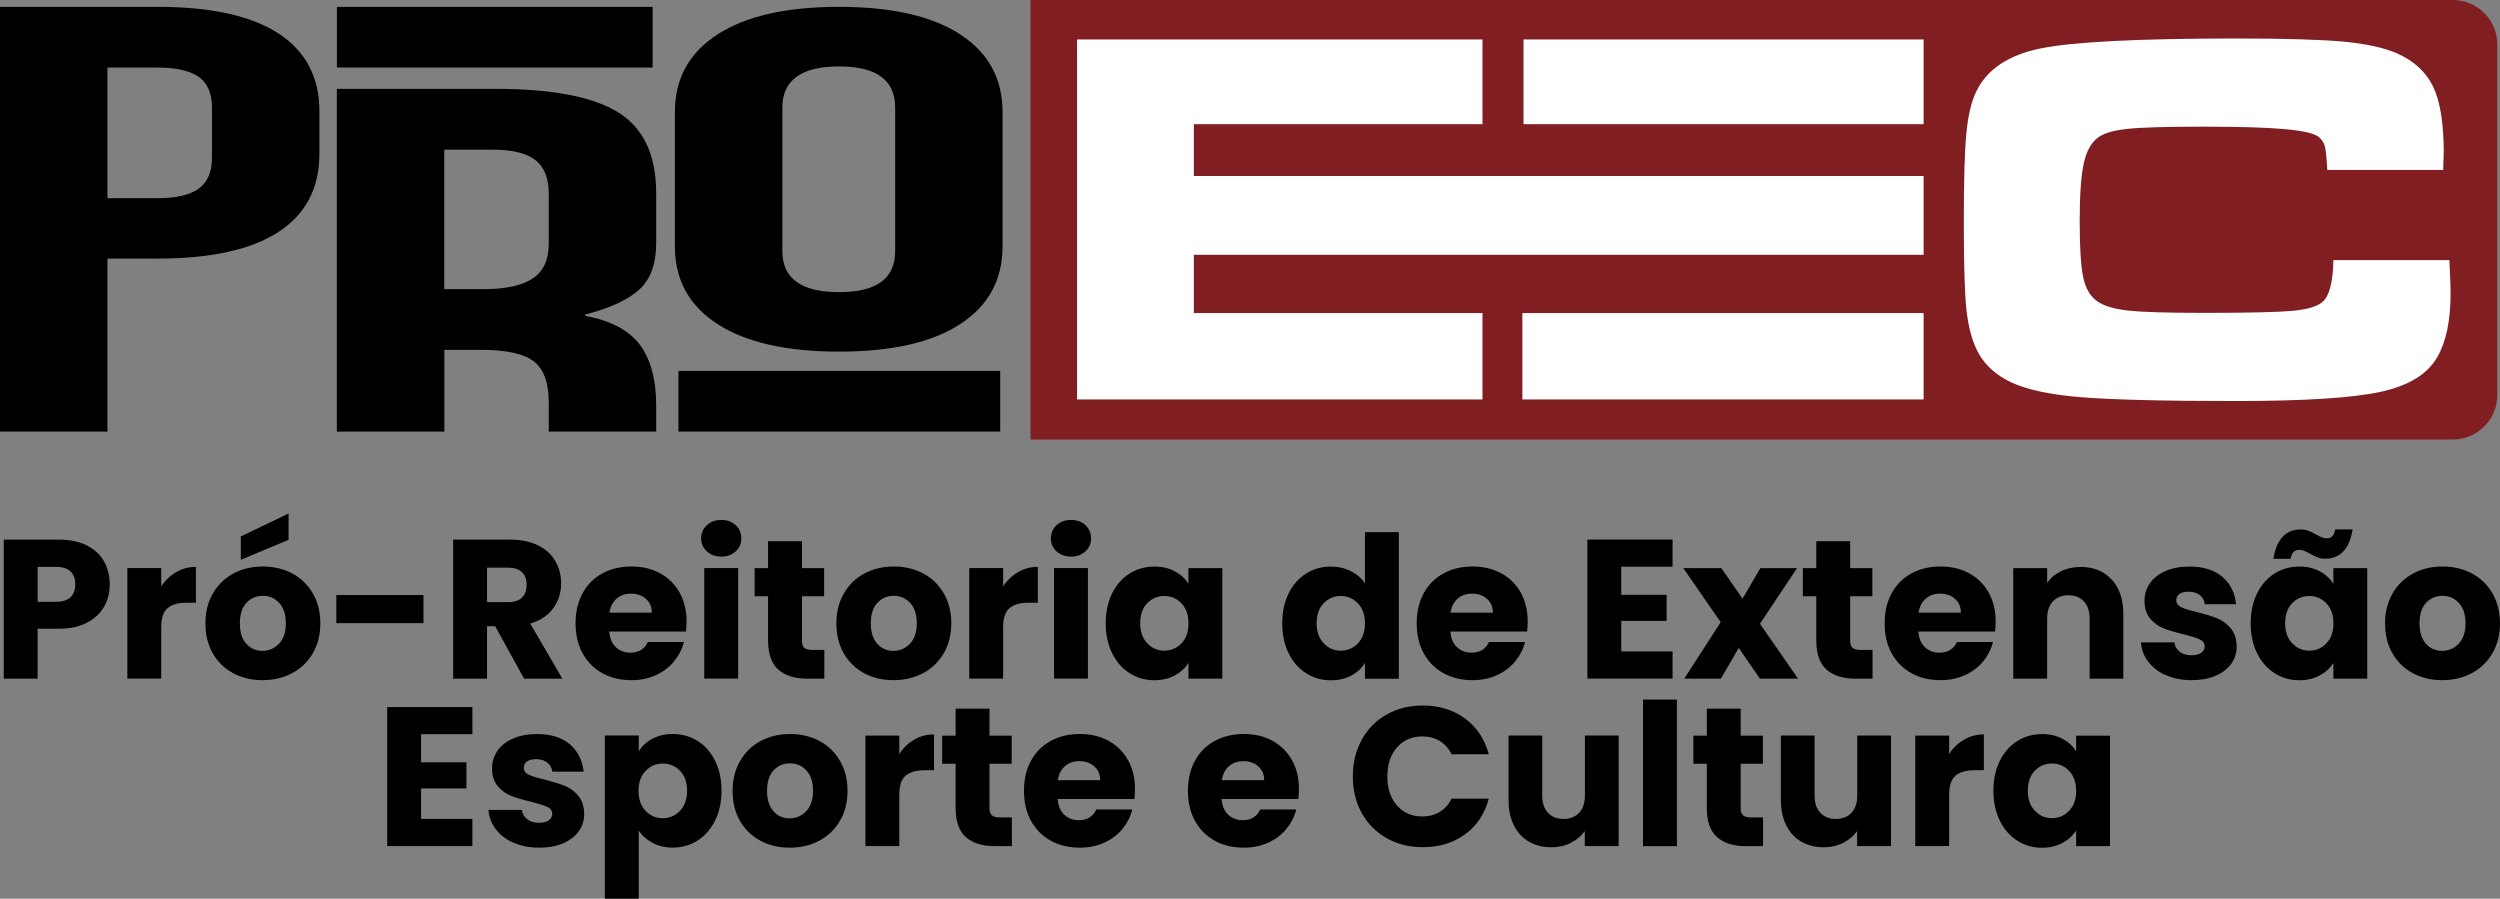
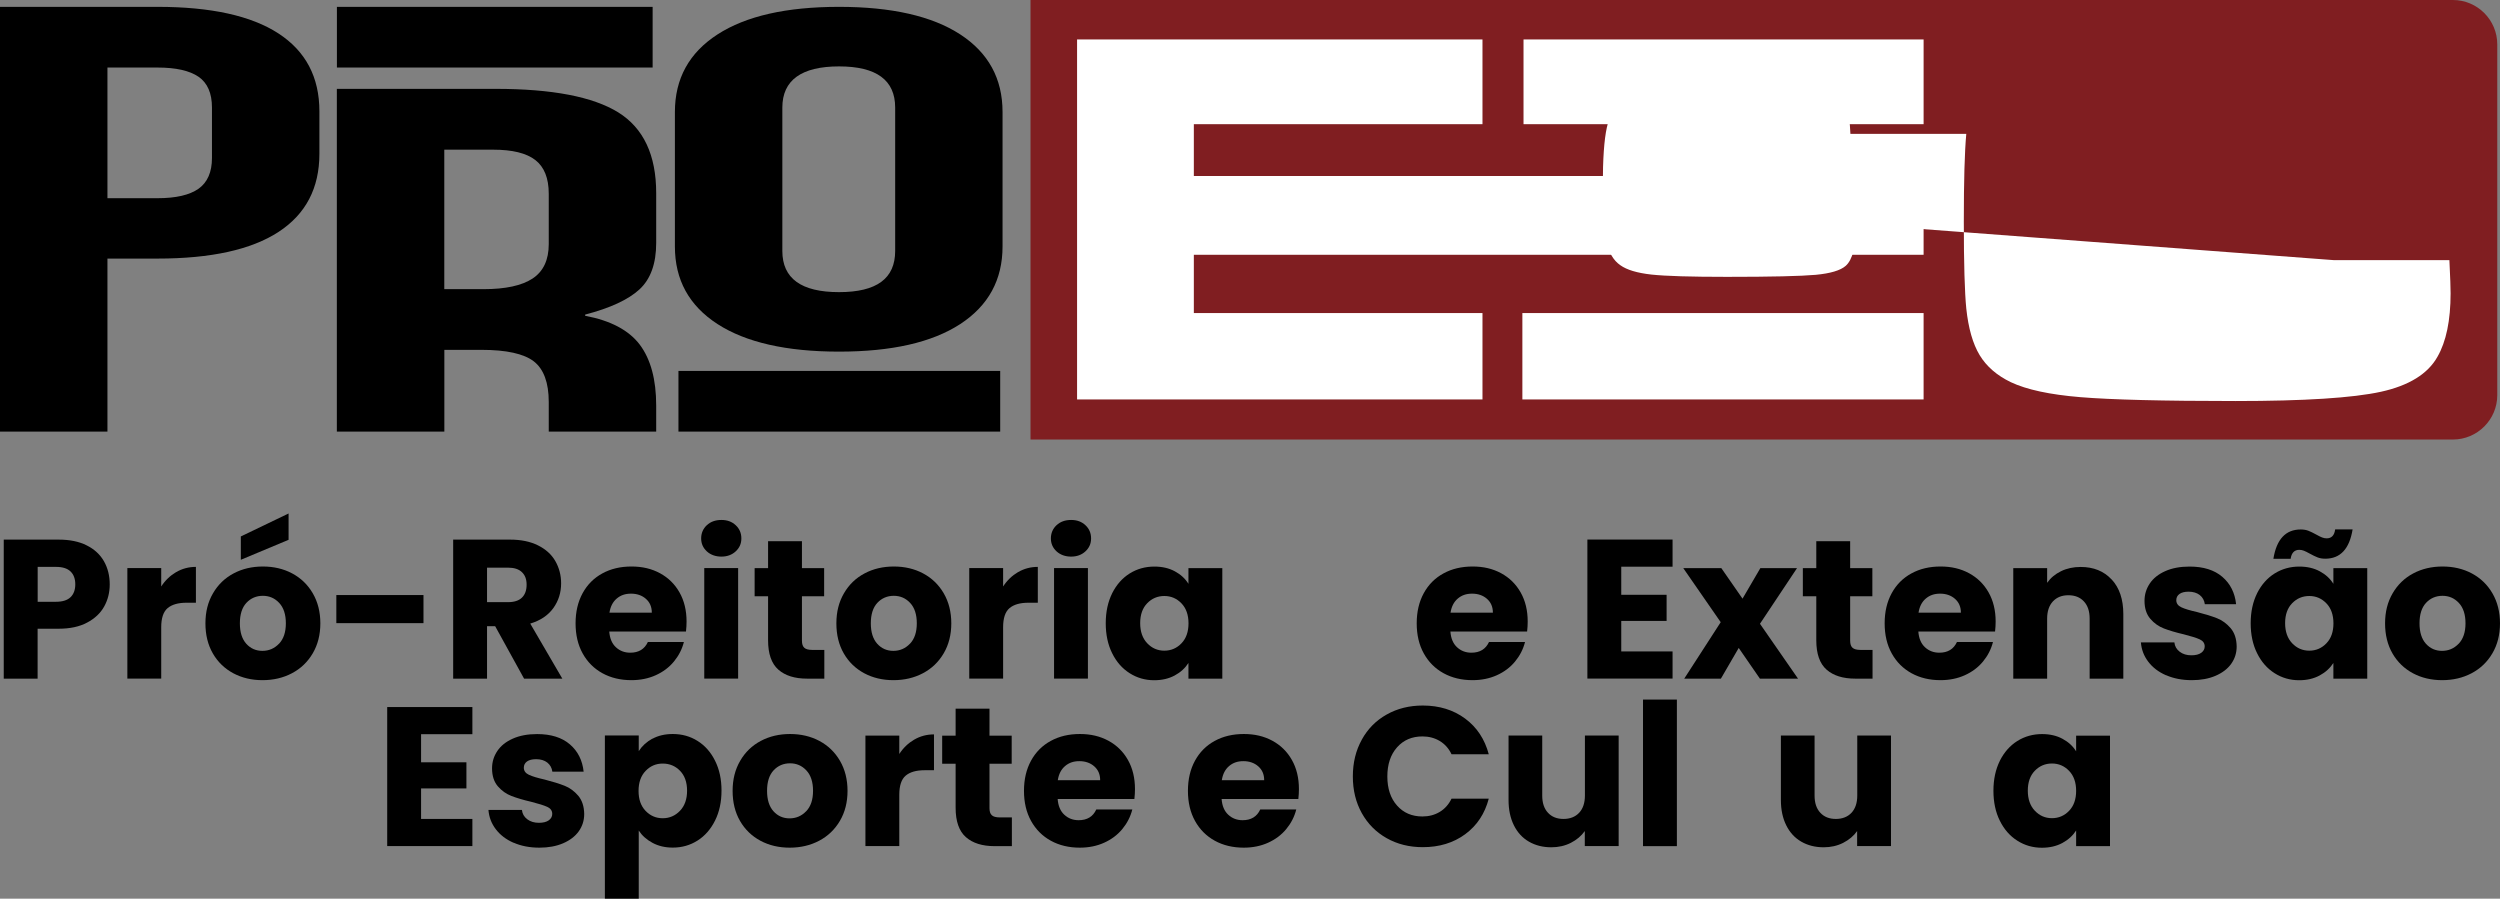
<svg xmlns="http://www.w3.org/2000/svg" id="Camada_2" viewBox="0 0 394.17 141.69">
  <rect x="0" y="0" width="394.17" height="141.69" fill="#808080" stroke="none" />
  <defs>
    <style>      .cls-1, .cls-2 {        fill: #fff;      }      .cls-2 {        fill-rule: evenodd;      }      .cls-3 {        fill: #801e21;      }    </style>
  </defs>
  <g id="Camada_1-2" data-name="Camada_1">
    <g>
      <g>
        <path d="M16.43,95.62c-.58,1.05-1.48,1.9-2.69,2.54-1.21.65-2.71.97-4.5.97h-3.31v7.87H.59v-21.92h8.65c1.75,0,3.23.3,4.43.91,1.21.6,2.11,1.44,2.72,2.5.6,1.06.91,2.28.91,3.65,0,1.27-.29,2.43-.87,3.48ZM11.12,94.16c.5-.48.75-1.16.75-2.03s-.25-1.55-.75-2.03-1.26-.72-2.28-.72h-2.9v5.5h2.9c1.02,0,1.78-.24,2.28-.72Z" />
        <path d="M27.77,90.21c.94-.55,1.98-.83,3.12-.83v5.65h-1.47c-1.33,0-2.33.29-3,.86-.67.57-1,1.58-1,3.01v8.09h-5.34v-17.42h5.34v2.9c.62-.96,1.41-1.71,2.34-2.26h.01Z" />
        <path d="M36.78,106.15c-1.36-.73-2.44-1.77-3.22-3.12s-1.17-2.93-1.17-4.75.4-3.37,1.19-4.73c.79-1.36,1.87-2.41,3.25-3.14,1.37-.73,2.91-1.09,4.62-1.09s3.25.36,4.62,1.09,2.46,1.78,3.25,3.14c.79,1.36,1.19,2.94,1.19,4.73s-.4,3.37-1.2,4.73c-.8,1.36-1.89,2.41-3.28,3.14-1.38.73-2.93,1.09-4.64,1.09s-3.24-.36-4.61-1.09h0ZM43.99,101.5c.72-.75,1.08-1.82,1.08-3.22s-.35-2.47-1.05-3.22-1.56-1.12-2.58-1.12-1.9.37-2.59,1.11-1.03,1.82-1.03,3.23.34,2.47,1.01,3.22c.68.75,1.52,1.12,2.54,1.12s1.89-.37,2.61-1.12h.01ZM45.5,85.11l-7.53,3.15v-3.68l7.53-3.62v4.15Z" />
        <path d="M66.77,93.82v4.43h-13.74v-4.43h13.74Z" />
        <path d="M82.63,107l-4.56-8.27h-1.28v8.27h-5.34v-21.92h8.96c1.73,0,3.2.3,4.42.91s2.13,1.43,2.73,2.48c.6,1.05.91,2.22.91,3.51,0,1.46-.41,2.76-1.23,3.9-.82,1.14-2.04,1.96-3.64,2.44l5.06,8.68h-6.03,0ZM76.79,94.94h3.31c.98,0,1.71-.24,2.2-.72s.73-1.16.73-2.03-.24-1.49-.73-1.97-1.22-.72-2.2-.72h-3.31v5.43h0Z" />
        <path d="M108.14,99.57h-12.08c.08,1.08.43,1.91,1.05,2.48.61.57,1.37.86,2.26.86,1.33,0,2.26-.56,2.78-1.69h5.68c-.29,1.14-.82,2.17-1.58,3.09-.76.92-1.71,1.63-2.86,2.15-1.15.52-2.43.78-3.84.78-1.71,0-3.23-.36-4.56-1.09s-2.37-1.77-3.12-3.12-1.12-2.93-1.12-4.75.37-3.39,1.11-4.75c.74-1.35,1.77-2.39,3.11-3.12,1.33-.73,2.86-1.09,4.59-1.09s3.18.35,4.5,1.06c1.31.71,2.34,1.72,3.08,3.03s1.11,2.84,1.11,4.59c0,.5-.03,1.02-.09,1.56h-.02ZM102.77,96.6c0-.92-.31-1.64-.94-2.19-.62-.54-1.41-.81-2.34-.81s-1.65.26-2.26.78-.99,1.26-1.14,2.22h6.68Z" />
        <path d="M111.44,86.93c-.59-.55-.89-1.23-.89-2.04s.3-1.53.89-2.08,1.36-.83,2.3-.83,1.67.28,2.26.83.89,1.24.89,2.08-.3,1.49-.89,2.04-1.35.83-2.26.83-1.7-.28-2.3-.83ZM116.38,89.57v17.42h-5.34v-17.42h5.34Z" />
        <path d="M129.97,102.47v4.53h-2.72c-1.94,0-3.45-.47-4.53-1.42s-1.62-2.49-1.62-4.64v-6.93h-2.12v-4.43h2.12v-4.25h5.34v4.25h3.5v4.43h-3.5v7c0,.52.12.9.37,1.12.25.23.67.34,1.25.34h1.91Z" />
        <path d="M136.26,106.15c-1.36-.73-2.44-1.77-3.22-3.12-.78-1.35-1.17-2.93-1.17-4.75s.4-3.37,1.19-4.73c.79-1.36,1.87-2.41,3.25-3.14,1.37-.73,2.91-1.09,4.62-1.09s3.25.36,4.62,1.09,2.46,1.78,3.25,3.14c.79,1.36,1.19,2.94,1.19,4.73s-.4,3.37-1.2,4.73c-.8,1.36-1.89,2.41-3.28,3.14-1.38.73-2.93,1.09-4.64,1.09s-3.24-.36-4.61-1.09h0ZM143.47,101.5c.72-.75,1.08-1.82,1.08-3.22s-.35-2.47-1.05-3.22-1.56-1.12-2.58-1.12-1.9.37-2.59,1.11-1.03,1.82-1.03,3.23.34,2.47,1.01,3.22c.68.75,1.52,1.12,2.54,1.12s1.89-.37,2.61-1.12h.01Z" />
        <path d="M160.51,90.21c.94-.55,1.98-.83,3.12-.83v5.65h-1.47c-1.33,0-2.33.29-3,.86-.67.57-1,1.58-1,3.01v8.09h-5.34v-17.42h5.34v2.9c.62-.96,1.41-1.71,2.34-2.26h0Z" />
        <path d="M166.58,86.93c-.59-.55-.89-1.23-.89-2.04s.3-1.53.89-2.08,1.36-.83,2.3-.83,1.67.28,2.26.83.89,1.24.89,2.08-.3,1.49-.89,2.04-1.35.83-2.26.83-1.7-.28-2.3-.83ZM171.53,89.57v17.42h-5.34v-17.42h5.34Z" />
        <path d="M175.35,93.54c.68-1.35,1.6-2.39,2.76-3.12,1.17-.73,2.47-1.09,3.9-1.09,1.23,0,2.31.25,3.23.75.93.5,1.64,1.16,2.14,1.97v-2.47h5.34v17.42h-5.34v-2.47c-.52.81-1.24,1.47-2.17,1.97s-2,.75-3.23.75c-1.42,0-2.71-.37-3.87-1.11-1.17-.74-2.09-1.79-2.76-3.15-.68-1.36-1.01-2.94-1.01-4.73s.34-3.36,1.01-4.71h0ZM186.28,95.13c-.74-.77-1.64-1.16-2.7-1.16s-1.96.38-2.7,1.14-1.11,1.81-1.11,3.14.37,2.39,1.11,3.17,1.64,1.17,2.7,1.17,1.96-.39,2.7-1.16,1.11-1.82,1.11-3.15-.37-2.38-1.11-3.15h0Z" />
-         <path d="M203.18,93.54c.68-1.35,1.6-2.39,2.76-3.12,1.17-.73,2.47-1.09,3.9-1.09,1.15,0,2.19.24,3.14.72s1.69,1.12,2.23,1.94v-8.09h5.34v23.11h-5.34v-2.5c-.5.83-1.21,1.5-2.14,2s-2,.75-3.23.75c-1.44,0-2.74-.37-3.9-1.11-1.17-.74-2.09-1.79-2.76-3.15-.68-1.36-1.01-2.94-1.01-4.73s.34-3.36,1.01-4.71v-.02ZM214.1,95.13c-.74-.77-1.64-1.16-2.7-1.16s-1.96.38-2.7,1.14-1.11,1.81-1.11,3.14.37,2.39,1.11,3.17,1.64,1.17,2.7,1.17,1.96-.39,2.7-1.16,1.11-1.82,1.11-3.15-.37-2.38-1.11-3.15h0Z" />
        <path d="M240.76,99.57h-12.08c.08,1.08.43,1.91,1.05,2.48.61.57,1.37.86,2.26.86,1.33,0,2.26-.56,2.78-1.69h5.68c-.29,1.14-.82,2.17-1.58,3.09-.76.92-1.71,1.63-2.86,2.15-1.15.52-2.43.78-3.84.78-1.71,0-3.23-.36-4.56-1.09s-2.37-1.77-3.12-3.12-1.12-2.93-1.12-4.75.37-3.39,1.11-4.75c.74-1.35,1.77-2.39,3.11-3.12,1.33-.73,2.86-1.09,4.59-1.09s3.18.35,4.5,1.06c1.31.71,2.34,1.72,3.08,3.03s1.11,2.84,1.11,4.59c0,.5-.03,1.02-.09,1.56h-.02ZM235.38,96.6c0-.92-.31-1.64-.94-2.19-.62-.54-1.41-.81-2.34-.81s-1.65.26-2.26.78-.99,1.26-1.14,2.22h6.68Z" />
        <path d="M255.62,89.35v4.43h7.15v4.12h-7.15v4.81h8.09v4.28h-13.43v-21.92h13.43v4.28h-8.09Z" />
        <path d="M277.48,107l-3.34-4.84-2.81,4.84h-5.78l5.75-8.9-5.9-8.52h6l3.34,4.81,2.81-4.81h5.78l-5.84,8.77,6,8.65h-6.01Z" />
        <path d="M295.24,102.47v4.53h-2.72c-1.94,0-3.45-.47-4.53-1.42s-1.62-2.49-1.62-4.64v-6.93h-2.12v-4.43h2.12v-4.25h5.34v4.25h3.5v4.43h-3.5v7c0,.52.12.9.37,1.12.25.23.67.34,1.25.34h1.91Z" />
        <path d="M314.54,99.57h-12.08c.08,1.08.43,1.91,1.05,2.48.61.57,1.37.86,2.26.86,1.33,0,2.26-.56,2.78-1.69h5.68c-.29,1.14-.82,2.17-1.58,3.09-.76.92-1.71,1.63-2.86,2.15-1.15.52-2.43.78-3.84.78-1.71,0-3.23-.36-4.56-1.09s-2.37-1.77-3.12-3.12-1.12-2.93-1.12-4.75.37-3.39,1.11-4.75c.74-1.35,1.77-2.39,3.11-3.12,1.33-.73,2.86-1.09,4.59-1.09s3.18.35,4.5,1.06c1.31.71,2.34,1.72,3.08,3.03s1.11,2.84,1.11,4.59c0,.5-.03,1.02-.09,1.56h-.02ZM309.17,96.6c0-.92-.31-1.64-.94-2.19-.62-.54-1.41-.81-2.34-.81s-1.65.26-2.26.78-.99,1.26-1.14,2.22h6.68Z" />
        <path d="M332.95,91.37c1.22,1.32,1.83,3.14,1.83,5.45v10.18h-5.31v-9.46c0-1.17-.3-2.07-.91-2.72-.6-.65-1.42-.97-2.44-.97s-1.83.32-2.44.97c-.6.65-.91,1.55-.91,2.72v9.46h-5.34v-17.42h5.34v2.31c.54-.77,1.27-1.38,2.19-1.83.92-.45,1.95-.67,3.09-.67,2.04,0,3.67.66,4.89,1.98h0Z" />
        <path d="M341.52,106.47c-1.19-.52-2.12-1.23-2.81-2.14s-1.07-1.92-1.16-3.04h5.28c.06.6.34,1.09.84,1.47s1.11.56,1.84.56c.67,0,1.18-.13,1.55-.39.36-.26.55-.6.55-1.01,0-.5-.26-.87-.78-1.11s-1.36-.5-2.53-.8c-1.25-.29-2.29-.6-3.12-.92s-1.55-.83-2.15-1.53c-.6-.7-.91-1.64-.91-2.83,0-1,.28-1.91.83-2.73s1.36-1.47,2.44-1.95c1.07-.48,2.35-.72,3.83-.72,2.19,0,3.91.54,5.17,1.62s1.98,2.52,2.17,4.31h-4.93c-.08-.6-.35-1.08-.8-1.44-.45-.35-1.04-.53-1.76-.53-.62,0-1.1.12-1.44.36-.33.24-.5.57-.5.98,0,.5.27.87.8,1.12s1.36.5,2.48.75c1.29.33,2.34.66,3.15.98s1.52.84,2.14,1.56c.61.72.93,1.68.95,2.89,0,1.02-.29,1.93-.86,2.73-.57.8-1.4,1.43-2.47,1.89-1.07.46-2.32.69-3.73.69-1.52,0-2.87-.26-4.06-.78h-.01Z" />
        <path d="M355.87,93.54c.68-1.35,1.6-2.39,2.76-3.12,1.17-.73,2.47-1.09,3.9-1.09,1.23,0,2.31.25,3.23.75.93.5,1.64,1.16,2.14,1.97v-2.47h5.34v17.42h-5.34v-2.47c-.52.81-1.24,1.47-2.17,1.97s-2,.75-3.23.75c-1.42,0-2.71-.37-3.87-1.11-1.17-.74-2.09-1.79-2.76-3.15-.68-1.36-1.01-2.94-1.01-4.73s.34-3.36,1.01-4.71h0ZM362.75,83.48c.46,0,.86.07,1.2.2s.77.34,1.26.61c.37.21.68.36.91.45.23.09.47.14.72.14.77,0,1.22-.47,1.34-1.41h2.75c-.5,3.08-1.94,4.62-4.31,4.62-.46,0-.86-.07-1.2-.2s-.77-.34-1.26-.61c-.38-.21-.68-.36-.91-.45s-.47-.14-.72-.14c-.77,0-1.23.47-1.37,1.41h-2.72c.5-3.08,1.94-4.62,4.31-4.62h0ZM366.8,95.13c-.74-.77-1.64-1.16-2.7-1.16s-1.96.38-2.7,1.14-1.11,1.81-1.11,3.14.37,2.39,1.11,3.17,1.64,1.17,2.7,1.17,1.96-.39,2.7-1.16,1.11-1.82,1.11-3.15-.37-2.38-1.11-3.15h0Z" />
        <path d="M380.44,106.15c-1.36-.73-2.44-1.77-3.22-3.12-.78-1.35-1.17-2.93-1.17-4.75s.4-3.37,1.19-4.73c.79-1.36,1.87-2.41,3.25-3.14,1.37-.73,2.91-1.09,4.62-1.09s3.25.36,4.62,1.09,2.46,1.78,3.25,3.14c.79,1.36,1.19,2.94,1.19,4.73s-.4,3.37-1.2,4.73c-.8,1.36-1.89,2.41-3.28,3.14-1.38.73-2.93,1.09-4.64,1.09s-3.24-.36-4.61-1.09h0ZM387.65,101.5c.72-.75,1.08-1.82,1.08-3.22s-.35-2.47-1.05-3.22-1.56-1.12-2.58-1.12-1.9.37-2.59,1.11-1.03,1.82-1.03,3.23.34,2.47,1.01,3.22c.68.75,1.52,1.12,2.54,1.12s1.89-.37,2.61-1.12h.01Z" />
        <path d="M66.39,115.76v4.43h7.15v4.12h-7.15v4.81h8.09v4.28h-13.43v-21.92h13.43v4.28h-8.09Z" />
        <path d="M80.98,132.88c-1.19-.52-2.12-1.23-2.81-2.14s-1.07-1.92-1.16-3.04h5.28c.06.6.34,1.09.84,1.47s1.11.56,1.84.56c.67,0,1.18-.13,1.55-.39.36-.26.55-.6.55-1.01,0-.5-.26-.87-.78-1.11s-1.36-.5-2.53-.8c-1.25-.29-2.29-.6-3.12-.92s-1.55-.83-2.15-1.53c-.6-.7-.91-1.64-.91-2.83,0-1,.28-1.91.83-2.73s1.36-1.47,2.44-1.95c1.07-.48,2.35-.72,3.83-.72,2.19,0,3.91.54,5.17,1.62s1.98,2.52,2.17,4.31h-4.93c-.08-.6-.35-1.08-.8-1.44-.45-.35-1.04-.53-1.76-.53-.62,0-1.1.12-1.44.36-.33.24-.5.57-.5.98,0,.5.27.87.8,1.12s1.36.5,2.48.75c1.29.33,2.34.66,3.15.98s1.52.84,2.14,1.56c.61.72.93,1.68.95,2.89,0,1.02-.29,1.93-.86,2.73-.57.8-1.4,1.43-2.47,1.89-1.07.46-2.32.69-3.73.69-1.52,0-2.87-.26-4.06-.78h-.01Z" />
        <path d="M102.86,116.48c.92-.5,1.99-.75,3.22-.75,1.44,0,2.74.36,3.9,1.09,1.17.73,2.09,1.77,2.76,3.12.68,1.35,1.02,2.92,1.02,4.71s-.34,3.37-1.02,4.73c-.68,1.36-1.6,2.42-2.76,3.15-1.17.74-2.47,1.11-3.9,1.11-1.21,0-2.27-.25-3.2-.75s-1.65-1.14-2.17-1.94v10.74h-5.34v-25.73h5.34v2.47c.52-.81,1.24-1.47,2.15-1.97v.02ZM107.22,121.53c-.74-.76-1.65-1.14-2.73-1.14s-1.96.39-2.7,1.16-1.11,1.82-1.11,3.15.37,2.38,1.11,3.15,1.64,1.16,2.7,1.16,1.97-.39,2.72-1.17,1.12-1.84,1.12-3.17-.37-2.38-1.11-3.14h0Z" />
        <path d="M119.9,132.56c-1.36-.73-2.44-1.77-3.22-3.12-.78-1.35-1.17-2.93-1.17-4.75s.4-3.37,1.19-4.73c.79-1.36,1.87-2.41,3.25-3.14,1.37-.73,2.91-1.09,4.62-1.09s3.25.36,4.62,1.09,2.46,1.78,3.25,3.14c.79,1.36,1.19,2.94,1.19,4.73s-.4,3.37-1.2,4.73c-.8,1.36-1.89,2.41-3.28,3.14-1.38.73-2.93,1.09-4.64,1.09s-3.24-.36-4.61-1.09h0ZM127.11,127.91c.72-.75,1.08-1.82,1.08-3.22s-.35-2.47-1.05-3.22-1.56-1.12-2.58-1.12-1.9.37-2.59,1.11-1.03,1.82-1.03,3.23.34,2.47,1.01,3.22c.68.75,1.52,1.12,2.54,1.12s1.89-.37,2.61-1.12h.01Z" />
        <path d="M144.14,116.62c.94-.55,1.98-.83,3.12-.83v5.65h-1.47c-1.33,0-2.33.29-3,.86-.67.57-1,1.58-1,3.01v8.09h-5.34v-17.42h5.34v2.9c.62-.96,1.41-1.71,2.34-2.26h0Z" />
        <path d="M159.54,128.88v4.53h-2.72c-1.94,0-3.45-.47-4.53-1.42s-1.62-2.49-1.62-4.64v-6.93h-2.12v-4.43h2.12v-4.25h5.34v4.25h3.5v4.43h-3.5v7c0,.52.12.9.37,1.12.25.23.67.34,1.25.34h1.91Z" />
        <path d="M178.84,125.98h-12.08c.08,1.08.43,1.91,1.05,2.48.61.57,1.37.86,2.26.86,1.33,0,2.26-.56,2.78-1.69h5.68c-.29,1.14-.82,2.17-1.58,3.09-.76.92-1.71,1.63-2.86,2.15-1.15.52-2.43.78-3.84.78-1.71,0-3.23-.36-4.56-1.09s-2.37-1.77-3.12-3.12-1.12-2.93-1.12-4.75.37-3.39,1.11-4.75c.74-1.35,1.77-2.39,3.11-3.12,1.33-.73,2.86-1.09,4.59-1.09s3.18.35,4.5,1.06c1.31.71,2.34,1.72,3.08,3.03s1.11,2.84,1.11,4.59c0,.5-.03,1.02-.09,1.56h-.02ZM173.46,123.01c0-.92-.31-1.64-.94-2.19-.62-.54-1.41-.81-2.34-.81s-1.65.26-2.26.78-.99,1.26-1.14,2.22h6.68Z" />
        <path d="M204.69,125.98h-12.08c.08,1.08.43,1.91,1.05,2.48.61.57,1.37.86,2.26.86,1.33,0,2.26-.56,2.78-1.69h5.68c-.29,1.14-.82,2.17-1.58,3.09-.76.92-1.71,1.63-2.86,2.15-1.15.52-2.43.78-3.84.78-1.71,0-3.23-.36-4.56-1.09s-2.37-1.77-3.12-3.12-1.12-2.93-1.12-4.75.37-3.39,1.11-4.75c.74-1.35,1.77-2.39,3.11-3.12,1.33-.73,2.86-1.09,4.59-1.09s3.18.35,4.5,1.06c1.31.71,2.34,1.72,3.08,3.03s1.11,2.84,1.11,4.59c0,.5-.03,1.02-.09,1.56h-.02ZM199.32,123.01c0-.92-.31-1.64-.94-2.19-.62-.54-1.41-.81-2.34-.81s-1.65.26-2.26.78-.99,1.26-1.14,2.22h6.68Z" />
        <path d="M214.71,116.62c.94-1.7,2.24-3.02,3.92-3.96,1.68-.95,3.58-1.42,5.7-1.42,2.6,0,4.83.69,6.68,2.06s3.09,3.25,3.72,5.62h-5.87c-.44-.92-1.06-1.61-1.86-2.09s-1.71-.72-2.73-.72c-1.64,0-2.98.57-4,1.72s-1.53,2.68-1.53,4.59.51,3.45,1.53,4.59c1.02,1.15,2.35,1.72,4,1.72,1.02,0,1.93-.24,2.73-.72s1.42-1.18,1.86-2.09h5.87c-.62,2.37-1.86,4.24-3.72,5.61-1.85,1.36-4.08,2.04-6.68,2.04-2.12,0-4.02-.47-5.7-1.42s-2.98-2.26-3.92-3.95-1.41-3.61-1.41-5.78.47-4.1,1.41-5.79h0Z" />
        <path d="M255.21,115.98v17.42h-5.34v-2.37c-.54.77-1.28,1.39-2.2,1.86-.93.47-1.95.7-3.08.7-1.33,0-2.51-.3-3.53-.89-1.02-.59-1.81-1.45-2.37-2.58s-.84-2.45-.84-3.97v-10.18h5.31v9.46c0,1.17.3,2.07.91,2.72.6.65,1.42.97,2.44.97s1.86-.32,2.47-.97c.6-.64.91-1.55.91-2.72v-9.46h5.34-.02Z" />
        <path d="M264.39,110.3v23.11h-5.34v-23.11h5.34Z" />
-         <path d="M277.98,128.88v4.53h-2.72c-1.94,0-3.45-.47-4.53-1.42s-1.62-2.49-1.62-4.64v-6.93h-2.12v-4.43h2.12v-4.25h5.34v4.25h3.5v4.43h-3.5v7c0,.52.12.9.37,1.12.25.23.67.34,1.25.34h1.91Z" />
        <path d="M298.15,115.98v17.42h-5.34v-2.37c-.54.77-1.28,1.39-2.2,1.86-.93.47-1.95.7-3.08.7-1.33,0-2.51-.3-3.53-.89-1.02-.59-1.81-1.45-2.37-2.58s-.84-2.45-.84-3.97v-10.18h5.31v9.46c0,1.17.3,2.07.91,2.72.6.65,1.42.97,2.44.97s1.86-.32,2.47-.97c.6-.64.91-1.55.91-2.72v-9.46h5.34-.02Z" />
-         <path d="M309.67,116.62c.94-.55,1.98-.83,3.12-.83v5.65h-1.47c-1.33,0-2.33.29-3,.86-.67.57-1,1.58-1,3.01v8.09h-5.34v-17.42h5.34v2.9c.62-.96,1.41-1.71,2.34-2.26h0Z" />
        <path d="M315.31,119.95c.68-1.35,1.6-2.39,2.76-3.12,1.17-.73,2.47-1.09,3.9-1.09,1.23,0,2.31.25,3.23.75.93.5,1.64,1.16,2.14,1.97v-2.47h5.34v17.42h-5.34v-2.47c-.52.81-1.24,1.47-2.17,1.97s-2,.75-3.23.75c-1.42,0-2.71-.37-3.87-1.11-1.17-.74-2.09-1.79-2.76-3.15-.68-1.36-1.01-2.94-1.01-4.73s.34-3.36,1.01-4.71h0ZM326.23,121.54c-.74-.77-1.64-1.16-2.7-1.16s-1.96.38-2.7,1.14-1.11,1.81-1.11,3.14.37,2.39,1.11,3.17,1.64,1.17,2.7,1.17,1.96-.39,2.7-1.16,1.11-1.82,1.11-3.15-.37-2.38-1.11-3.15h0Z" />
      </g>
      <g>
        <path class="cls-3" d="M162.48,0h224.26c3.86,0,7,3.14,7,7v55.3c0,3.86-3.14,7-7,7h-224.26V0h0Z" />
        <g>
          <path d="M16.94,68.05H0V1.08h24.85c8.41,0,14.76,1.4,19.06,4.2,4.3,2.8,6.45,6.9,6.45,12.28v6.68c0,5.42-2.15,9.53-6.45,12.33s-10.65,4.2-19.06,4.2h-7.91v27.27h0ZM16.94,10.65v20.6h7.91c2.89,0,5.04-.5,6.45-1.49,1.41-1,2.12-2.62,2.12-4.86v-7.94c0-2.27-.71-3.89-2.12-4.86-1.41-.96-3.56-1.45-6.45-1.45h-7.91Z" />
          <path d="M102.9,10.65h-49.78V1.08h49.78v9.57h0ZM70.05,68.05h-16.94V14.01h25.03c8.91,0,15.35,1.24,19.34,3.71,3.98,2.48,5.98,6.72,5.98,12.73v7.85c0,3.27-.88,5.71-2.64,7.33s-4.61,2.94-8.56,3.97v.19c4.01.75,6.88,2.27,8.61,4.55,1.72,2.29,2.59,5.49,2.59,9.6v4.11h-16.94v-4.67c0-3.05-.79-5.18-2.35-6.4-1.57-1.21-4.33-1.82-8.28-1.82h-5.83v12.89h-.01ZM70.05,23.59v22h6.21c3.45,0,6.02-.56,7.72-1.68,1.69-1.12,2.54-2.93,2.54-5.42v-7.94c0-2.46-.71-4.23-2.12-5.32-1.41-1.09-3.62-1.63-6.63-1.63h-7.72Z" />
          <path d="M106.41,38.86v-21.2c0-5.26,2.24-9.34,6.73-12.24,4.49-2.9,10.87-4.34,19.15-4.34s14.65,1.45,19.1,4.34c4.45,2.9,6.68,6.97,6.68,12.24v21.2c0,5.26-2.23,9.34-6.68,12.24-4.46,2.9-10.82,4.34-19.1,4.34s-14.67-1.45-19.15-4.34c-4.49-2.9-6.73-6.97-6.73-12.24ZM157.7,68.05h-50.73v-9.57h50.73v9.57ZM123.35,16.96v22.61c0,4.33,2.98,6.49,8.94,6.49s8.85-2.16,8.85-6.49v-22.61c0-4.33-2.95-6.49-8.85-6.49s-8.94,2.16-8.94,6.49Z" />
        </g>
        <g>
-           <path class="cls-2" d="M367.91,41.01h18.28c.14,2.7.19,4.45.19,5.23,0,4.27-.69,7.61-2.07,10.01-1.51,2.7-4.5,4.55-8.92,5.52s-12.07,1.46-22.95,1.46c-11.43,0-19.57-.21-24.41-.61-4.86-.4-8.5-1.19-10.98-2.36-2.19-1.05-3.84-2.48-4.92-4.26-1.08-1.79-1.78-4.24-2.11-7.36-.25-2.51-.39-7.07-.39-13.64s.13-11.05.39-13.89c.27-2.84.78-5.05,1.55-6.63,1.66-3.51,5.05-5.8,10.15-6.84,5.1-1.04,15.4-1.57,30.88-1.57,7.74,0,13.36.17,16.87.49,3.52.33,6.33.94,8.41,1.83,2.71,1.19,4.63,2.95,5.76,5.3,1.11,2.34,1.66,5.8,1.66,10.34,0,.24-.03,1.16-.09,2.76h-18.27c-.09-1.83-.23-3.05-.37-3.67-.16-.62-.5-1.12-.99-1.54-.71-.55-2.49-.97-5.32-1.22-2.85-.26-7.15-.39-12.93-.39s-9.67.11-11.88.35c-2.19.22-3.75.68-4.65,1.36-1.1.8-1.84,2.18-2.26,4.09-.43,1.93-.64,4.98-.64,9.16s.19,7.15.57,8.87c.39,1.72,1.11,2.95,2.2,3.7,1.02.73,2.65,1.22,4.9,1.47,2.23.24,6.21.36,11.89.36,7,0,11.67-.11,14.01-.32,2.32-.22,3.9-.69,4.72-1.41,1.08-.94,1.65-3.13,1.71-6.59h0Z" />
+           <path class="cls-2" d="M367.91,41.01h18.28c.14,2.7.19,4.45.19,5.23,0,4.27-.69,7.61-2.07,10.01-1.51,2.7-4.5,4.55-8.92,5.52s-12.07,1.46-22.95,1.46c-11.43,0-19.57-.21-24.41-.61-4.86-.4-8.5-1.19-10.98-2.36-2.19-1.05-3.84-2.48-4.92-4.26-1.08-1.79-1.78-4.24-2.11-7.36-.25-2.51-.39-7.07-.39-13.64s.13-11.05.39-13.89h-18.27c-.09-1.83-.23-3.05-.37-3.67-.16-.62-.5-1.12-.99-1.54-.71-.55-2.49-.97-5.32-1.22-2.85-.26-7.15-.39-12.93-.39s-9.67.11-11.88.35c-2.19.22-3.75.68-4.65,1.36-1.1.8-1.84,2.18-2.26,4.09-.43,1.93-.64,4.98-.64,9.16s.19,7.15.57,8.87c.39,1.72,1.11,2.95,2.2,3.7,1.02.73,2.65,1.22,4.9,1.47,2.23.24,6.21.36,11.89.36,7,0,11.67-.11,14.01-.32,2.32-.22,3.9-.69,4.72-1.41,1.08-.94,1.65-3.13,1.71-6.59h0Z" />
          <g>
            <rect class="cls-1" x="240.03" y="49.36" width="63.26" height="13.62" />
            <polygon class="cls-2" points="188.23 49.36 188.23 40.17 231.52 40.17 235.27 40.17 303.29 40.17 303.29 27.75 235.27 27.75 231.52 27.75 188.23 27.75 188.23 19.58 233.74 19.58 233.74 6.22 169.82 6.22 169.82 62.98 233.74 62.98 233.74 49.36 188.23 49.36" />
            <rect class="cls-1" x="240.21" y="6.22" width="63.08" height="13.36" />
          </g>
        </g>
      </g>
    </g>
  </g>
</svg>